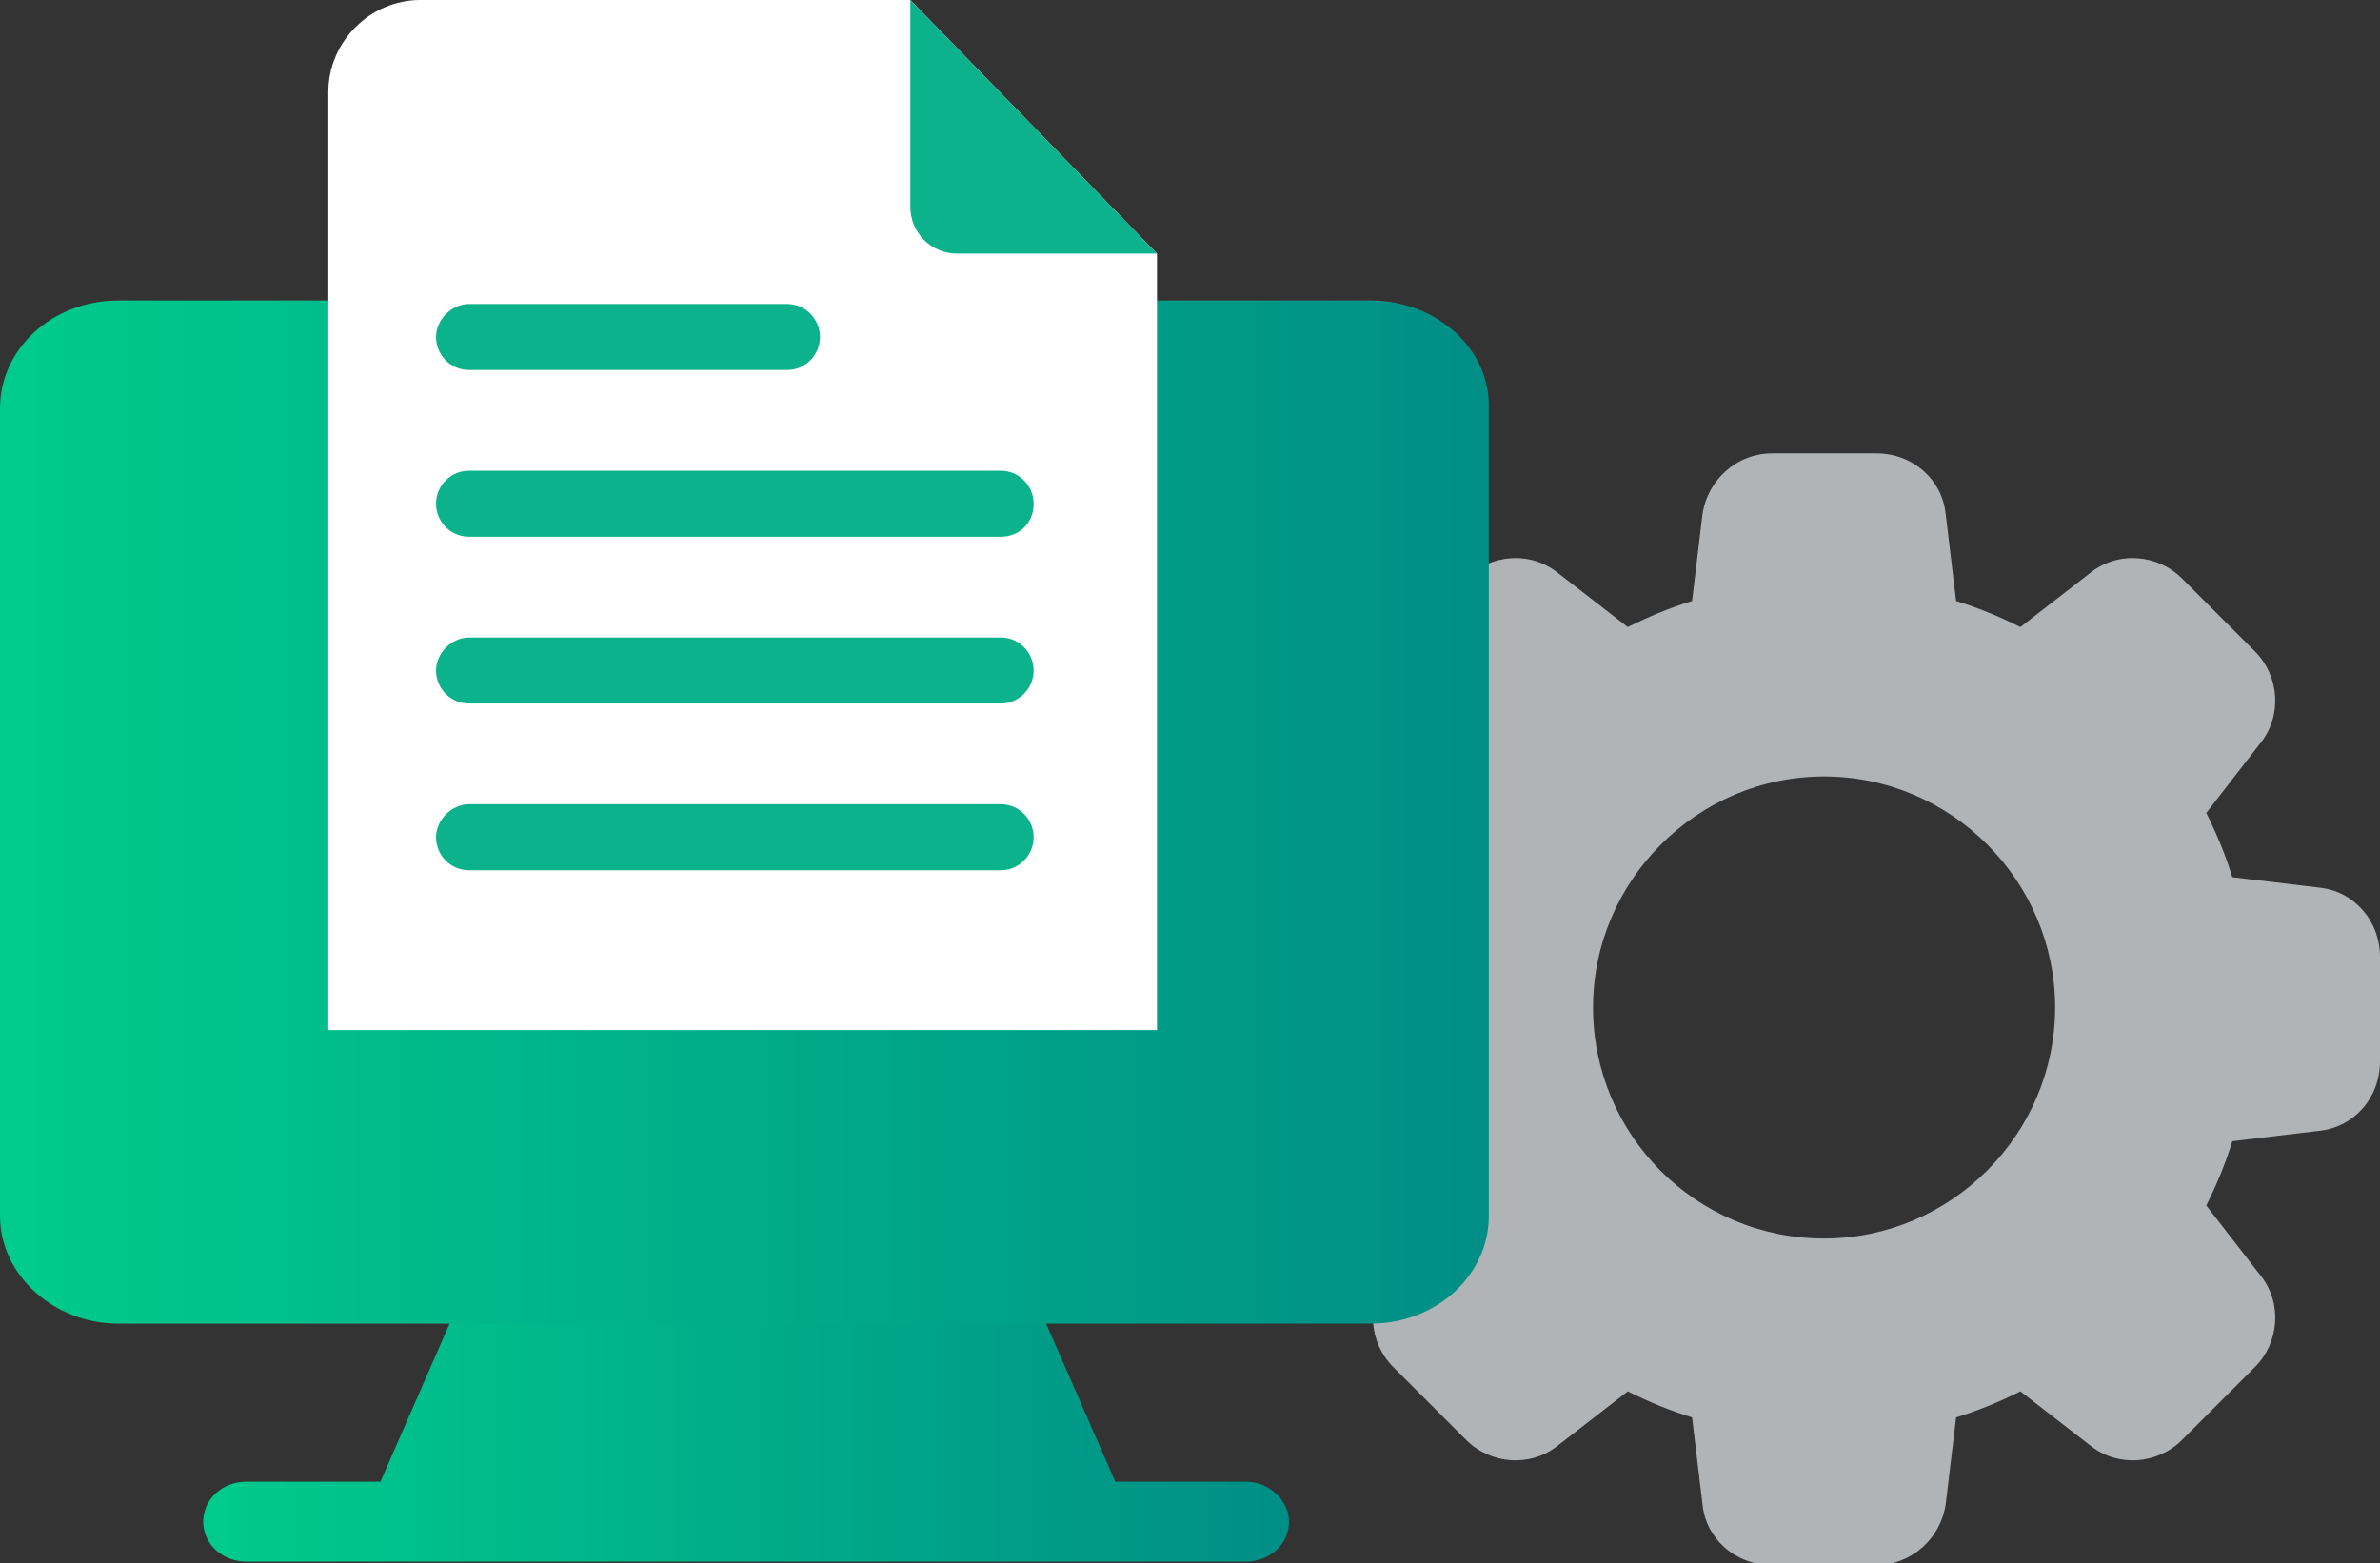
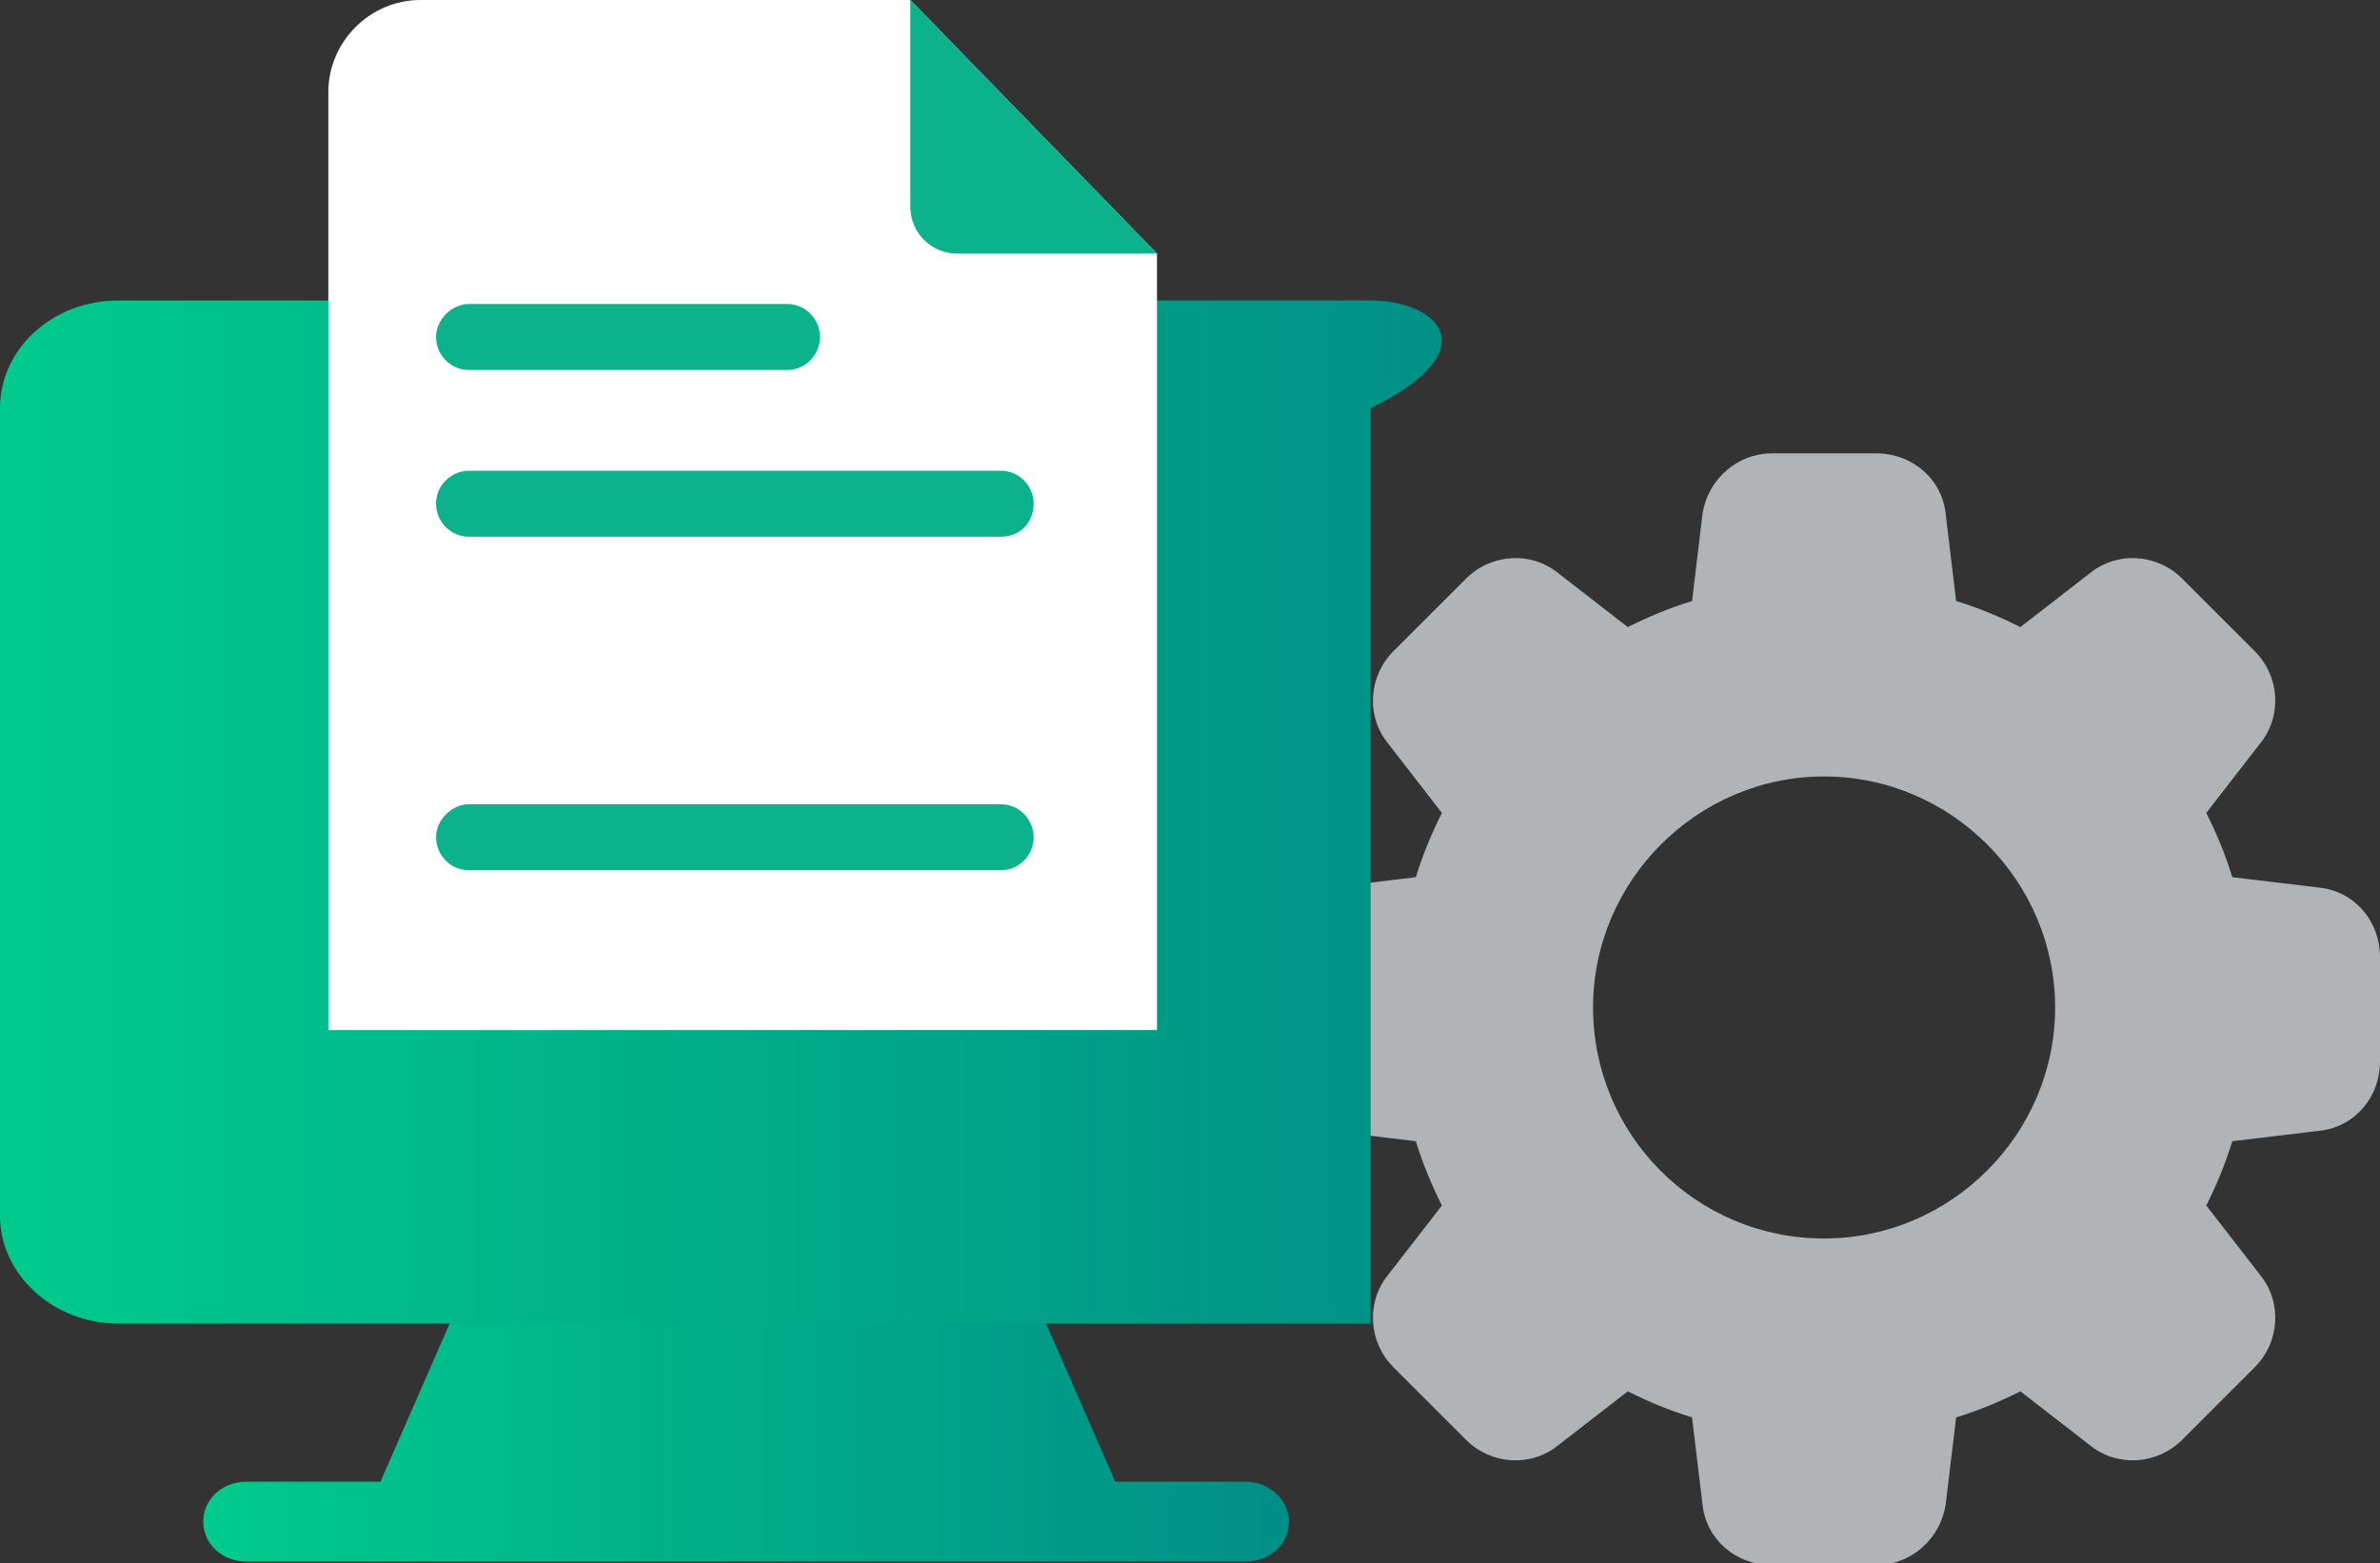
<svg xmlns="http://www.w3.org/2000/svg" version="1.1" id="Слой_1" x="0px" y="0px" width="137px" height="90px" viewBox="174.8 189.5 137 90" enable-background="new 174.8 189.5 137 90" xml:space="preserve">
  <rect x="174.8" y="189.5" width="137" height="90" fill="#333333" stroke="none" />
  <path fill="#B1B4B7" d="M308.3,240.6l-5-0.6c-0.4-1.3-0.9-2.5-1.5-3.7l3.1-4c1.3-1.6,1.1-3.9-0.3-5.3l-4.2-4.2  c-1.4-1.4-3.7-1.6-5.3-0.3l-4,3.1c-1.2-0.6-2.4-1.1-3.7-1.5l-0.6-5c-0.2-2-1.9-3.5-4-3.5h-6c-2,0-3.7,1.5-4,3.5l-0.6,5  c-1.3,0.4-2.5,0.9-3.7,1.5l-4-3.1c-1.6-1.3-3.9-1.1-5.3,0.3l-4.2,4.2c-1.4,1.4-1.6,3.7-0.3,5.3l3.1,4c-0.6,1.2-1.1,2.4-1.5,3.7  l-5,0.6c-2,0.2-3.5,1.9-3.5,4v6c0,2,1.5,3.7,3.5,4l5,0.6c0.4,1.3,0.9,2.5,1.5,3.7l-3.1,4c-1.3,1.6-1.1,3.9,0.3,5.3l4.2,4.2  c1.4,1.4,3.7,1.6,5.3,0.3l4-3.1c1.2,0.6,2.4,1.1,3.7,1.5l0.6,5c0.2,2,1.9,3.5,4,3.5h6c2,0,3.7-1.5,4-3.5l0.6-5  c1.3-0.4,2.5-0.9,3.7-1.5l4,3.1c1.6,1.3,3.9,1.1,5.3-0.3l4.2-4.2c1.4-1.4,1.6-3.7,0.3-5.3l-3.1-4c0.6-1.2,1.1-2.4,1.5-3.7l5-0.6  c2-0.2,3.5-1.9,3.5-4v-6C311.8,242.5,310.3,240.8,308.3,240.6z M279.8,260.8c-7.4,0-13.3-6-13.3-13.3s6-13.3,13.3-13.3  s13.3,6,13.3,13.3S287.1,260.8,279.8,260.8z" />
  <g id="Слой_2">
    <linearGradient id="SVGID_1_" gradientUnits="userSpaceOnUse" x1="186.532" y1="272.361" x2="249.016" y2="272.361">
      <stop offset="0" style="stop-color:#00CB8C" />
      <stop offset="1" style="stop-color:#008E86" />
    </linearGradient>
    <path fill="url(#SVGID_1_)" d="M246.5,274.8H239l-4.2-9.6h-33.9l-4.2,9.6H189c-1.4,0-2.5,1-2.5,2.3c0,1.3,1.1,2.3,2.5,2.3h57.5   c1.4,0,2.5-1,2.5-2.3C249,275.9,247.9,274.8,246.5,274.8z" />
    <linearGradient id="SVGID_2_" gradientUnits="userSpaceOnUse" x1="174.806" y1="236.227" x2="260.575" y2="236.227">
      <stop offset="0" style="stop-color:#00CB8C" />
      <stop offset="1" style="stop-color:#008E86" />
    </linearGradient>
-     <path fill="url(#SVGID_2_)" d="M253.7,206.8h-72.1c-3.8,0-6.8,2.8-6.8,6.2v46.5c0,3.4,3.1,6.2,6.8,6.2h72.1c3.8,0,6.8-2.8,6.8-6.2   V213C260.6,209.6,257.5,206.8,253.7,206.8z" />
+     <path fill="url(#SVGID_2_)" d="M253.7,206.8h-72.1c-3.8,0-6.8,2.8-6.8,6.2v46.5c0,3.4,3.1,6.2,6.8,6.2h72.1V213C260.6,209.6,257.5,206.8,253.7,206.8z" />
  </g>
  <path fill="#FFFFFF" d="M241.4,205.4v43.4h-47.7v-54c0-2.9,2.4-5.3,5.3-5.3h0h28.2l14.2,14.6V205.4z" />
  <path fill="#0CB28B" d="M227.2,189.5l14.2,14.6h-11.5c-1.5,0-2.7-1.2-2.7-2.7V189.5z" />
  <g>
    <path fill="#0CB28B" d="M232.4,220.4h-30.6c-1.1,0-1.9-0.9-1.9-1.9c0-1.1,0.9-1.9,1.9-1.9h30.6c1.1,0,1.9,0.9,1.9,1.9   C234.3,219.6,233.5,220.4,232.4,220.4z" />
    <path fill="#0CB28B" d="M220.1,210.8h-18.3c-1.1,0-1.9-0.9-1.9-1.9s0.9-1.9,1.9-1.9h18.3c1.1,0,1.9,0.9,1.9,1.9   S221.2,210.8,220.1,210.8z" />
-     <path fill="#0CB28B" d="M232.4,230h-30.6c-1.1,0-1.9-0.9-1.9-1.9s0.9-1.9,1.9-1.9h30.6c1.1,0,1.9,0.9,1.9,1.9S233.5,230,232.4,230z   " />
    <path fill="#0CB28B" d="M232.4,239.6h-30.6c-1.1,0-1.9-0.9-1.9-1.9s0.9-1.9,1.9-1.9h30.6c1.1,0,1.9,0.9,1.9,1.9   S233.5,239.6,232.4,239.6z" />
  </g>
</svg>